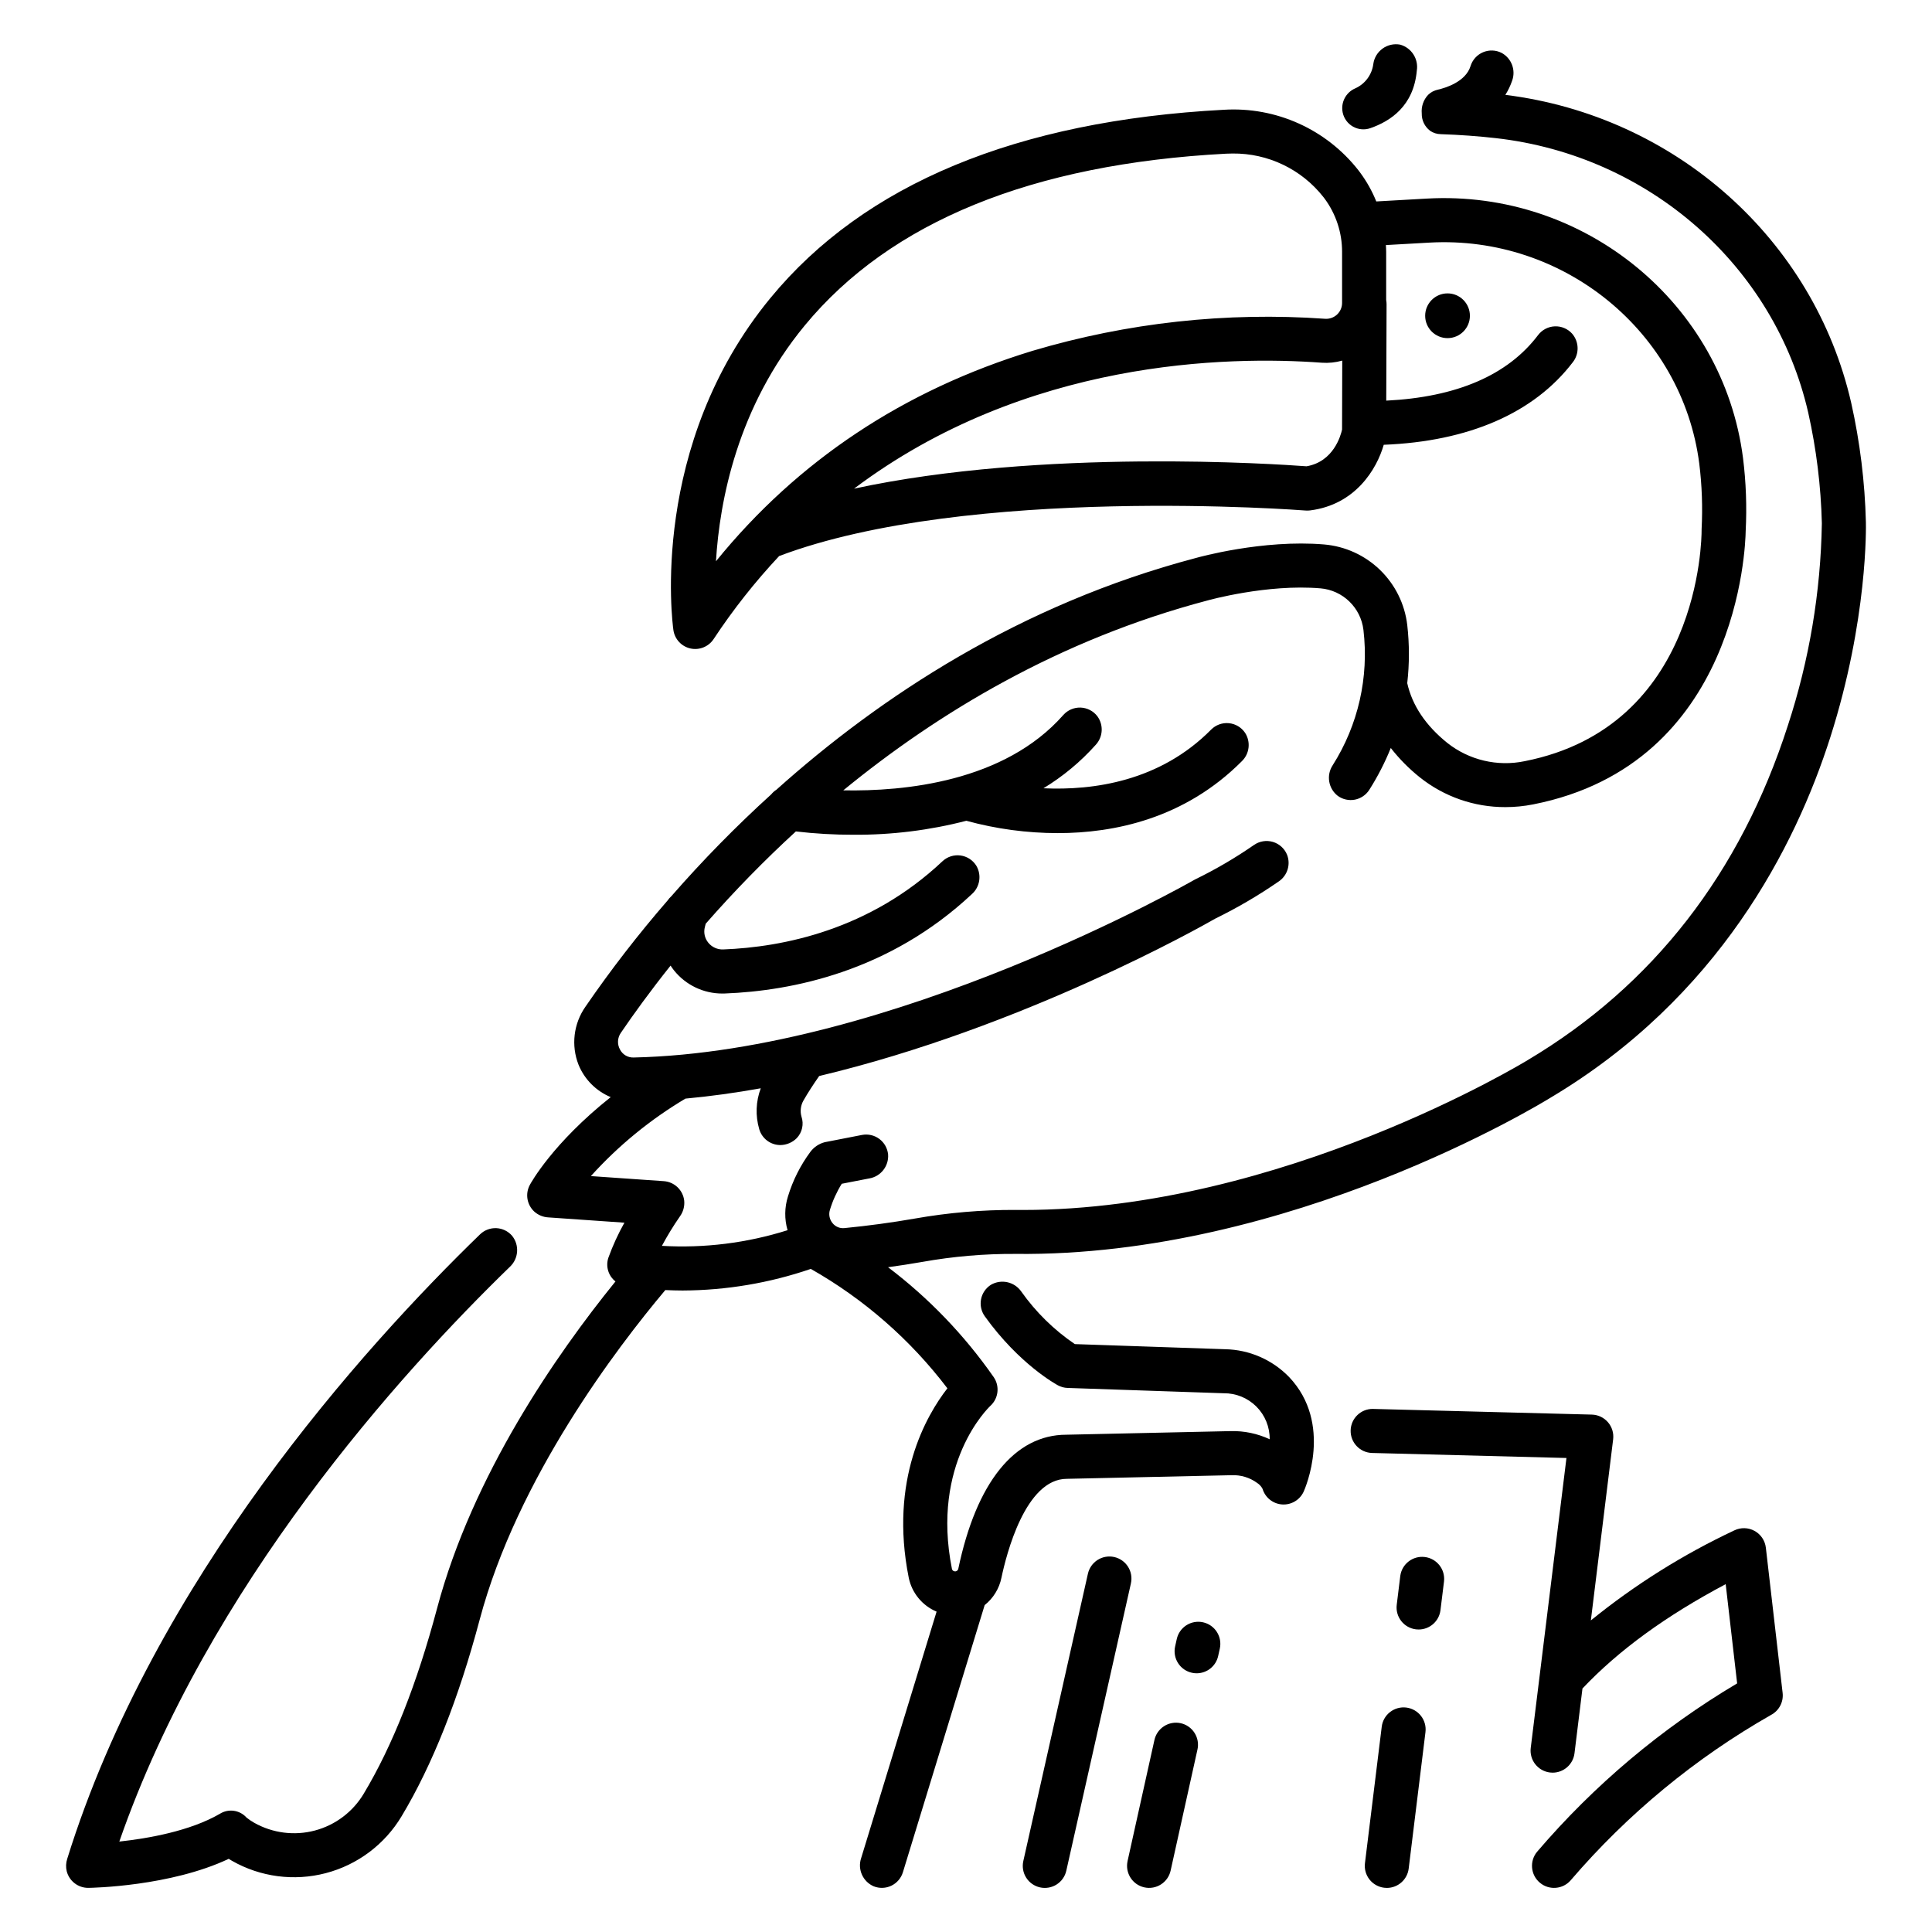
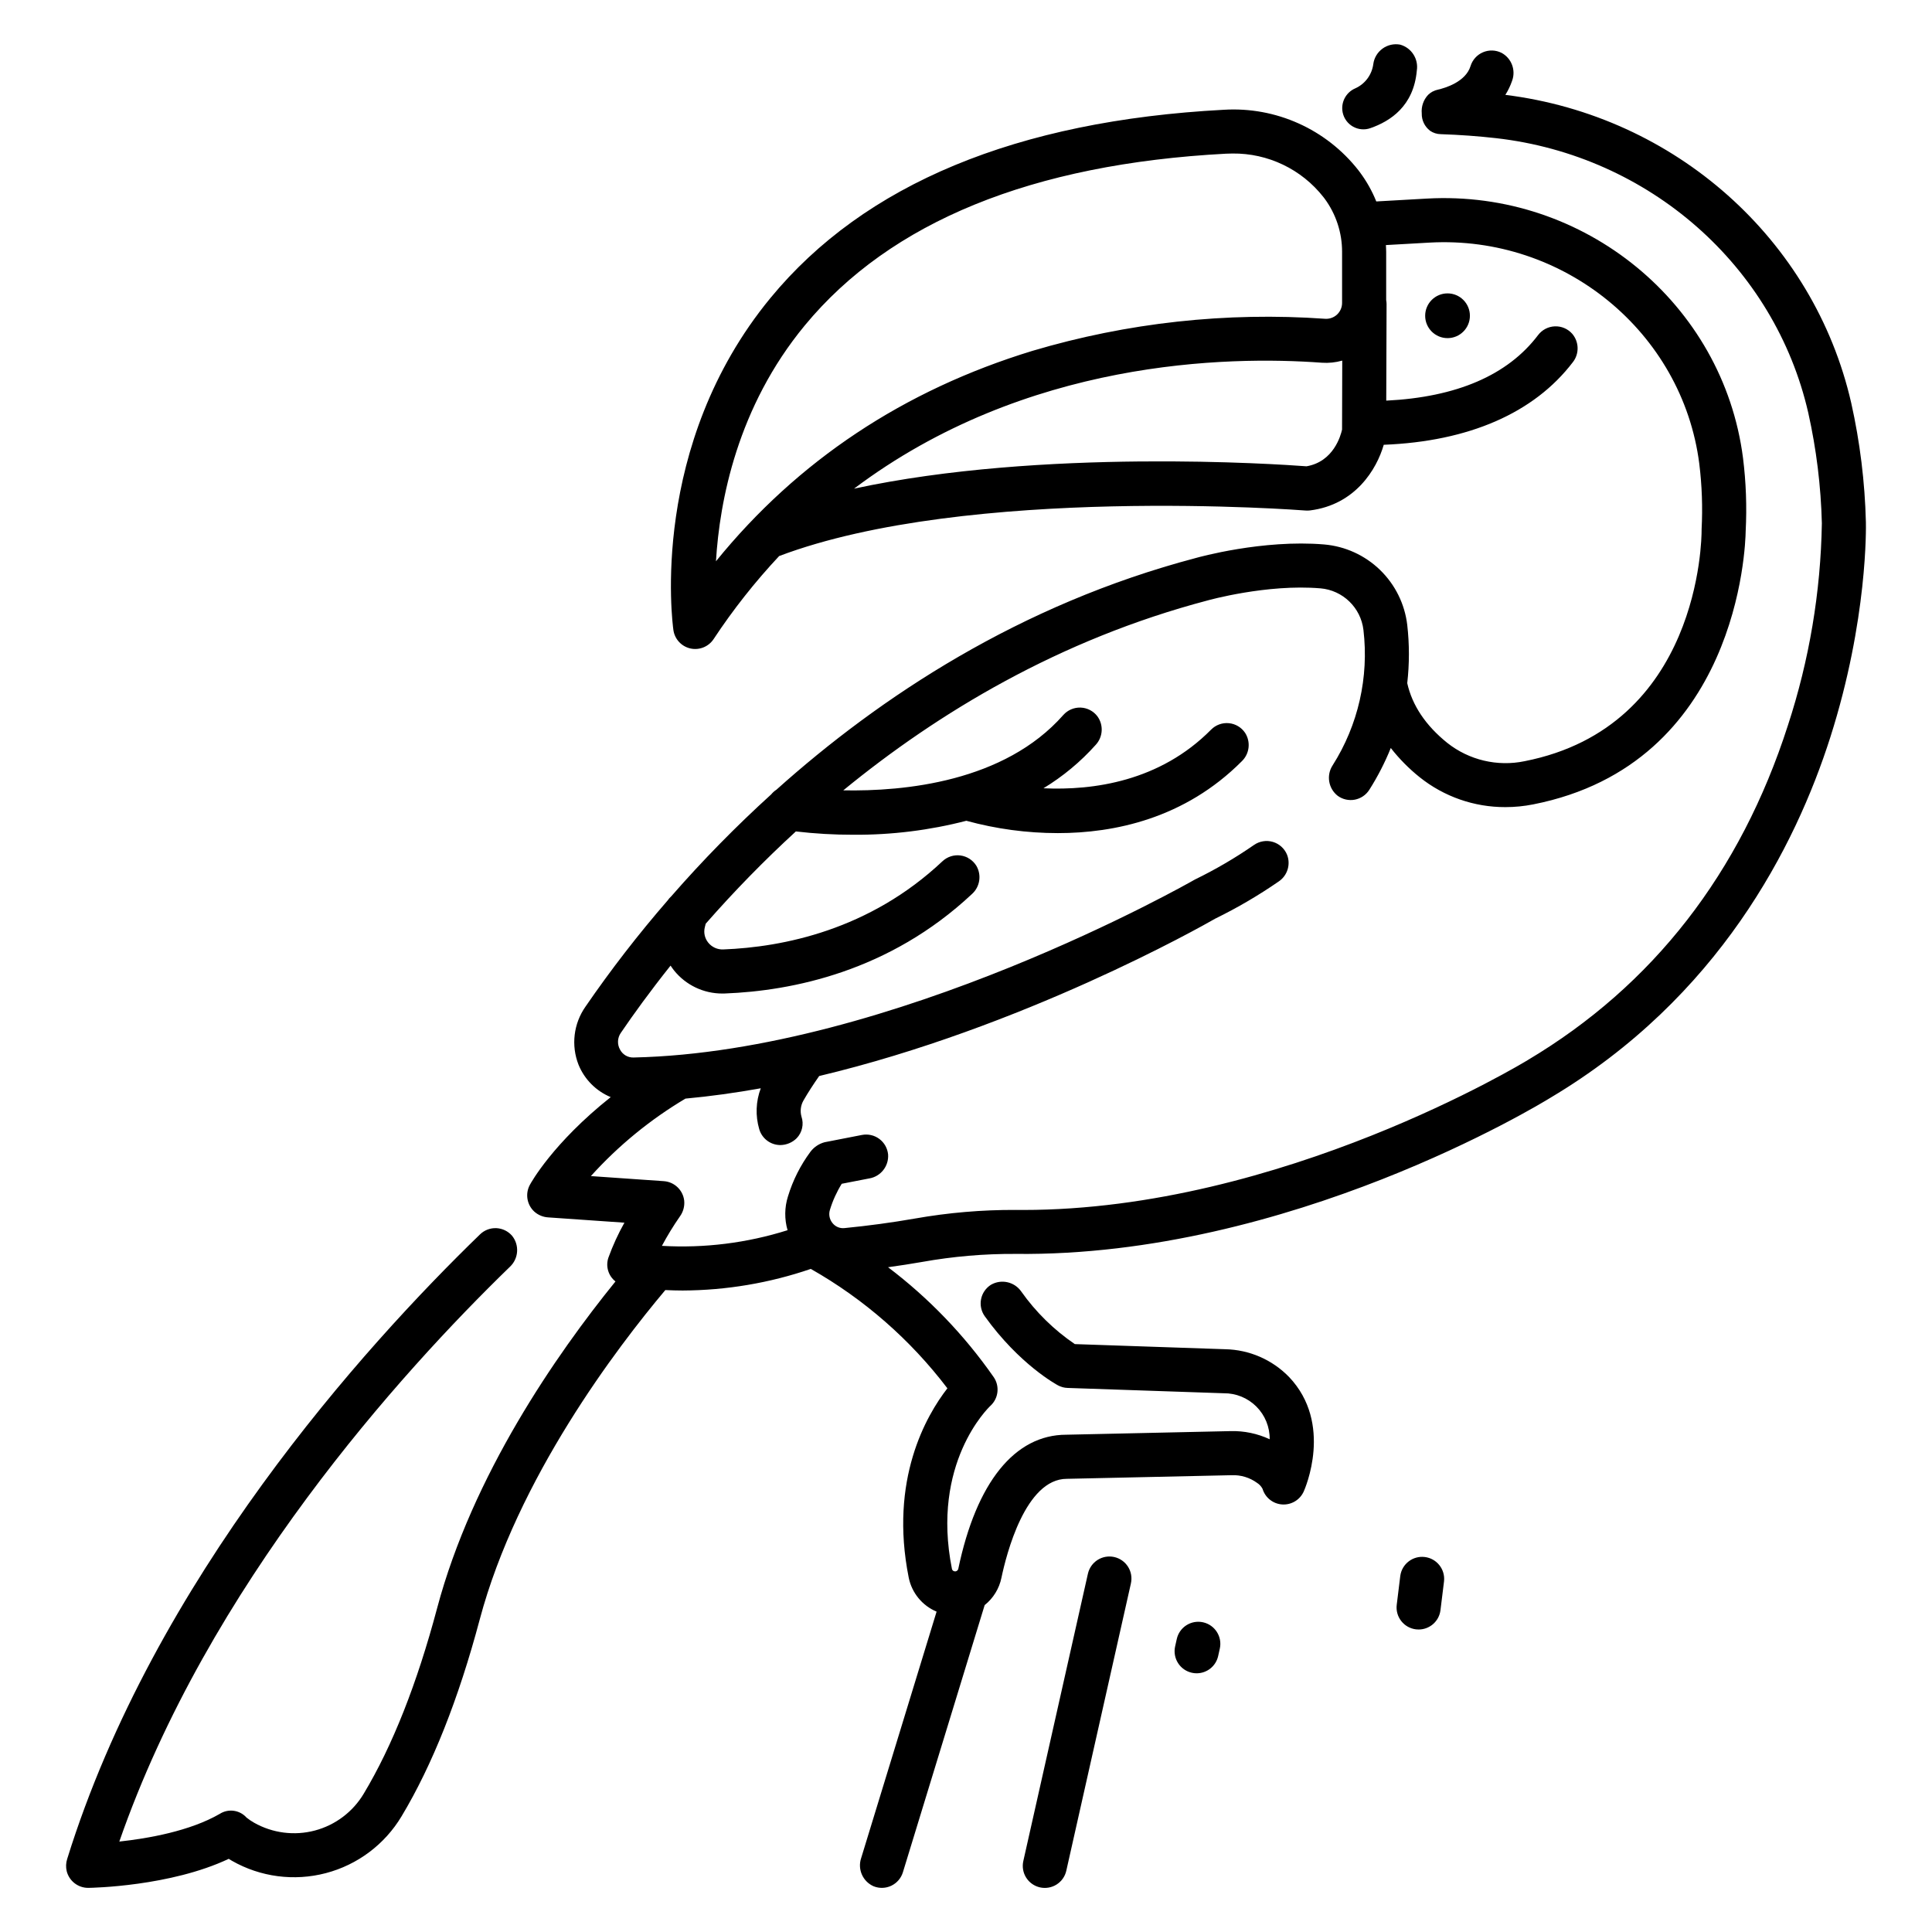
<svg xmlns="http://www.w3.org/2000/svg" fill="#000000" width="800px" height="800px" version="1.1" viewBox="144 144 512 512">
  <g>
-     <path d="m570.13 520.91c-1.074-1.25-2.629-1.984-4.273-2.027l-58-1.504v-0.004c-3.199-0.047-5.84 2.492-5.922 5.691-0.082 3.199 2.43 5.867 5.625 5.984l51.566 1.332-7.113 57.766-2.352 19.07c-0.191 1.539 0.238 3.086 1.191 4.309 0.957 1.219 2.356 2.012 3.891 2.199 0.242 0.031 0.48 0.047 0.723 0.047 2.945-0.008 5.426-2.203 5.789-5.129l2.113-17.176c9.598-10.137 22.078-19.234 37.957-27.652l3.035 26.301h-0.004c-19.984 11.863-37.887 26.93-52.992 44.594-2.074 2.469-1.758 6.152 0.715 8.227 2.469 2.078 6.152 1.758 8.227-0.711 15.031-17.52 32.965-32.316 53.02-43.746 2.137-1.121 3.363-3.441 3.086-5.84l-4.445-38.492v0.004c-0.219-1.883-1.332-3.539-2.992-4.449-1.66-0.914-3.66-0.961-5.363-0.137-13.59 6.387-26.359 14.398-38.02 23.859l5.906-47.984c0.203-1.637-0.293-3.281-1.367-4.531z" />
    <path d="m522.97 178.65c0.84 0.578 1.832 0.895 2.852 0.906 4.992 0.168 9.93 0.523 14.668 1.062 40.586 4.617 73.828 33.875 82.723 72.801v0.004c2.148 9.609 3.352 19.406 3.598 29.254-0.301 18.211-3.336 36.277-9.008 53.586-12.57 39.098-35.754 68.926-68.988 88.703-0.652 0.402-65.164 39.691-133.68 39.688-0.621 0-1.25 0-1.871-0.012-9.004-0.043-18 0.727-26.867 2.297-6.066 1.059-12.324 1.906-18.602 2.519-1.219 0.133-2.418-0.371-3.176-1.332-0.812-0.992-1.062-2.328-0.668-3.547 0.738-2.414 1.789-4.723 3.121-6.867l7.336-1.426v0.004c3.023-0.535 5.156-3.266 4.949-6.328-0.156-1.641-0.996-3.141-2.316-4.129-1.32-0.988-2.996-1.371-4.613-1.059l-9.887 1.926c-1.5 0.398-2.82 1.285-3.758 2.519-2.652 3.578-4.672 7.586-5.965 11.848-0.918 2.906-0.957 6.019-0.105 8.949-10.758 3.394-22.043 4.801-33.301 4.148 1.434-2.684 3.023-5.281 4.758-7.781 0.883-1.211 1.293-2.699 1.152-4.188-0.316-2.801-2.59-4.977-5.402-5.176l-19.336-1.344v0.004c7.277-8.062 15.727-14.984 25.066-20.535 6.656-0.613 13.336-1.547 19.961-2.738-1.309 3.473-1.449 7.277-0.406 10.836 0.723 2.492 3.008 4.207 5.602 4.211 1.633-0.02 3.188-0.68 4.34-1.832 1.441-1.516 1.926-3.707 1.258-5.691-0.414-1.449-0.219-3.008 0.539-4.316 1.16-2.019 2.559-4.188 4.148-6.457 53.82-12.809 101.01-39.441 105.02-41.742v0.004c5.816-2.852 11.414-6.129 16.746-9.812 2.332-1.559 3.254-4.539 2.207-7.144-0.684-1.629-2.066-2.863-3.766-3.359-1.699-0.492-3.527-0.188-4.981 0.824-4.941 3.422-10.137 6.461-15.539 9.098-0.113 0.055-0.227 0.117-0.336 0.18-0.789 0.453-79.84 45.551-148.52 47.043-1.516 0.059-2.93-0.77-3.621-2.121-0.766-1.383-0.684-3.082 0.211-4.387 3.305-4.859 7.715-10.973 13.195-17.844 0.297 0.438 0.594 0.867 0.918 1.277l0.004 0.004c3.121 3.883 7.84 6.133 12.824 6.117 0.219 0 0.445 0 0.66-0.012 17.781-0.684 43.559-5.816 65.469-26.359 2.117-1.902 2.602-5.039 1.156-7.492-0.922-1.492-2.469-2.492-4.211-2.723-1.742-0.23-3.492 0.336-4.773 1.539-19.32 18.207-42.254 22.754-58.086 23.363-1.523 0.062-2.992-0.594-3.957-1.781-0.957-1.156-1.297-2.703-0.914-4.156l0.227-0.891v0.004c7.512-8.578 15.488-16.742 23.887-24.449 5.07 0.594 10.168 0.887 15.273 0.879 10.086 0.066 20.141-1.176 29.906-3.703 7.902 2.164 16.059 3.266 24.25 3.269 14.914 0 33.594-3.82 48.762-19.055 2.043-1.98 2.402-5.125 0.863-7.516-0.977-1.457-2.555-2.398-4.301-2.562-1.746-0.168-3.473 0.461-4.707 1.707-13.578 13.734-31.246 16.152-44.426 15.543h-0.004c5.164-3.137 9.836-7.016 13.859-11.52 1.93-2.094 2.109-5.258 0.434-7.555-1.062-1.398-2.691-2.242-4.441-2.309-1.75-0.062-3.438 0.66-4.598 1.973-15.656 17.758-42.207 20.273-58.301 19.961 25.082-20.555 57.246-39.961 96.52-50.32 0.148-0.043 15.773-4.414 29.934-3.211l-0.004-0.004c5.93 0.508 10.688 5.109 11.395 11.016 1.484 12.539-1.391 25.207-8.152 35.871-1.734 2.641-1.148 6.172 1.348 8.109 1.305 0.945 2.941 1.309 4.523 1.008 1.578-0.305 2.965-1.246 3.828-2.602 2.234-3.516 4.141-7.227 5.699-11.09 2.238 2.863 4.805 5.457 7.641 7.731 6.453 5.164 14.48 7.965 22.742 7.934 2.465 0 4.922-0.242 7.34-0.719 54.359-10.699 56.266-68.344 56.328-72.418 0.332-6.473 0.098-12.957-0.707-19.387-5.258-40.91-42.051-71.094-83.781-68.742l-13.406 0.758c-1.109-2.758-2.57-5.356-4.344-7.738l-0.379-0.5v-0.004c-8.535-10.906-21.891-16.91-35.711-16.051-54.852 2.906-95.262 19.688-120.11 49.871-32.207 39.129-26.004 86.023-25.727 88v0.004c0.34 2.402 2.129 4.344 4.496 4.879 2.367 0.531 4.816-0.453 6.156-2.473 5.16-7.816 10.973-15.18 17.375-22.016 50.152-18.941 138.61-12.133 139.5-12.062 0.398 0.031 0.801 0.023 1.195-0.027 12.023-1.512 17.672-10.941 19.527-17.395 22.523-0.891 39.82-8.406 50.098-21.871v0.004c1.762-2.234 1.695-5.398-0.156-7.559-1.164-1.309-2.852-2.031-4.602-1.961-1.75 0.066-3.379 0.918-4.438 2.316-8.035 10.621-21.57 16.449-40.238 17.371l0.086-25.578c-0.004-0.367-0.039-0.73-0.105-1.09v-12.742c0-0.605-0.043-1.211-0.074-1.816l11.512-0.652c35.645-2.008 67.055 23.707 71.535 58.57 0.715 5.781 0.922 11.613 0.617 17.43v0.312c0 2.117-0.398 51.961-46.906 61.117-7.215 1.496-14.723-0.281-20.5-4.856-5.734-4.617-9.285-9.941-10.602-15.824v0.004c0.586-5.133 0.586-10.316 0-15.445-0.66-5.543-3.207-10.691-7.219-14.574-4.008-3.883-9.234-6.262-14.797-6.742-16.266-1.371-33.379 3.406-33.996 3.586-46.691 12.316-83.723 36.828-111.15 61.398h0.004c-0.531 0.34-1.004 0.762-1.398 1.25-9.344 8.48-18.184 17.496-26.48 27.004-0.363 0.324-0.688 0.695-0.961 1.098-7.785 8.969-15.059 18.367-21.781 28.156-3.156 4.5-3.848 10.281-1.836 15.395 1.586 3.883 4.656 6.969 8.527 8.574-15.355 12.203-21.141 22.715-21.438 23.273-1.262 2.352-0.773 5.258 1.184 7.066 1.035 0.926 2.359 1.469 3.746 1.539l20.141 1.398c-1.664 2.961-3.082 6.055-4.238 9.25-0.789 2.293-0.039 4.832 1.867 6.324-15.719 19.387-37.895 51.375-47.273 86.613-5.316 19.98-11.855 36.508-19.43 49.117-2.875 4.828-7.527 8.34-12.957 9.781-5.43 1.441-11.211 0.699-16.102-2.066-0.703-0.398-1.375-0.852-2.004-1.355-1.809-2.031-4.824-2.453-7.113-0.988-7.902 4.574-19.043 6.519-26.609 7.336 23.578-67.809 74.422-124.09 103.51-152.32 2.32-2.168 2.57-5.769 0.566-8.234-1.051-1.211-2.559-1.938-4.16-2.008-1.602-0.066-3.164 0.523-4.316 1.641-30.98 30.031-86.375 91.445-109.4 165.48-0.355 1.066-0.402 2.215-0.137 3.309 0.664 2.586 2.996 4.398 5.668 4.402h0.078c0.941-0.012 21.695-0.379 37.184-7.691 0.273 0.168 0.559 0.344 0.863 0.52 7.547 4.301 16.477 5.473 24.879 3.266 8.398-2.203 15.602-7.609 20.066-15.062 8.137-13.547 15.105-31.086 20.703-52.125 9.98-37.488 36.438-72.176 49.195-87.332 1.543 0.07 3.074 0.121 4.574 0.121 11.562-0.047 23.039-1.98 33.977-5.727 14.086 7.988 26.398 18.754 36.199 31.645-5.617 7.231-15.438 24.234-10.242 50.203 0.828 4.027 3.586 7.387 7.379 8.98l-20.004 65.355h-0.004c-0.969 2.969 0.473 6.188 3.336 7.434 1.516 0.605 3.215 0.547 4.688-0.16 1.469-0.707 2.578-1.996 3.055-3.559l21.668-70.801c2.285-1.816 3.859-4.379 4.445-7.238 1.289-6.152 6.336-26.227 17.336-26.227l43.684-0.961h0.004c2.41-0.098 4.777 0.621 6.727 2.039 0.609 0.387 1.105 0.926 1.441 1.562 0.699 2.336 2.777 3.992 5.207 4.152 2.434 0.16 4.711-1.211 5.711-3.434 0.328-0.727 7.887-17.973-3.898-30.363v0.004c-4.449-4.578-10.523-7.219-16.906-7.344l-39.859-1.359c-5.527-3.758-10.332-8.473-14.191-13.93-1.805-2.598-5.301-3.375-8.039-1.789-1.359 0.859-2.309 2.242-2.617 3.82-0.309 1.582 0.051 3.219 0.988 4.527 9.141 12.742 18.98 18.078 19.398 18.305 0.785 0.422 1.656 0.656 2.547 0.684l41.371 1.41h0.004c3.242-0.035 6.363 1.238 8.656 3.531s3.562 5.418 3.523 8.66c-3.227-1.508-6.758-2.246-10.32-2.16l-43.559 0.957c-13.672 0-23.844 12.613-28.637 35.508v0.004c-0.047 0.234-0.188 0.441-0.391 0.57-0.195 0.129-0.434 0.168-0.66 0.109-0.309-0.059-0.555-0.289-0.633-0.594-5.598-27.988 9.574-42.676 10.195-43.258 2.148-1.969 2.512-5.223 0.855-7.617-7.746-11.109-17.188-20.934-27.984-29.109 3.047-0.418 6.074-0.891 9.051-1.406h-0.004c8.168-1.461 16.453-2.172 24.746-2.125 72.559 0.809 139.01-39.691 141.72-41.367 44.586-26.531 64.953-66.594 74.188-95.527 9.969-31.238 9.461-56.012 9.434-57.062-0.266-10.613-1.566-21.18-3.883-31.543-9.91-43.391-46.676-76.066-91.656-81.656h-0.004c0.734-1.168 1.332-2.414 1.781-3.719 1.047-2.816-0.137-5.977-2.777-7.406-1.539-0.781-3.34-0.84-4.926-0.168-1.586 0.672-2.797 2.012-3.305 3.66-1.289 4.188-6.668 5.797-8.676 6.258-0.973 0.203-1.867 0.684-2.578 1.379-1.234 1.324-1.844 3.117-1.676 4.918-0.047 1.789 0.77 3.492 2.191 4.578zm-189.23 114.08c0.965-15.98 5.668-40.852 23.543-62.492 22.688-27.477 60.238-42.785 111.61-45.508 0.578-0.031 1.156-0.047 1.73-0.047 9.391-0.105 18.297 4.16 24.098 11.543l0.008 0.012 0.297 0.387 0.004 0.004c3.016 4.078 4.644 9.02 4.637 14.094v13.547c0.004 1.172-0.48 2.289-1.336 3.09-0.855 0.797-2.008 1.203-3.172 1.121-26.152-1.848-52.422 1.035-77.551 8.5-34.117 10.418-62.254 29.137-83.859 55.75zm165.92-34.883c-0.352 1.605-2.269 8.512-9.418 9.727-7.695-0.578-70.172-4.816-119.91 5.926 45.445-34.207 99.023-35.215 123.96-33.375 1.824 0.129 3.66-0.062 5.418-0.562z" />
    <path d="m507.17 177.96c5.277-1.84 11.469-5.836 12.301-15.254 0.492-3.086-1.414-6.047-4.422-6.879-1.629-0.301-3.309 0.078-4.652 1.047-1.34 0.969-2.231 2.441-2.453 4.082-0.363 2.848-2.184 5.301-4.805 6.469-2.461 1.066-3.848 3.707-3.324 6.336l0.02 0.098v0.004c0.34 1.57 1.34 2.918 2.742 3.703 1.406 0.785 3.078 0.93 4.594 0.395z" />
    <path d="m439.29 556.63c-1.512-0.34-3.098-0.066-4.406 0.762s-2.234 2.144-2.574 3.656l-17.117 76.137c-0.344 1.512-0.074 3.102 0.754 4.41 0.828 1.312 2.144 2.242 3.66 2.582 1.512 0.34 3.098 0.066 4.41-0.766 1.309-0.832 2.234-2.148 2.57-3.664l17.121-76.137h-0.004c0.34-1.512 0.066-3.098-0.762-4.406-0.828-1.309-2.141-2.234-3.652-2.574z" />
    <path d="m459.86 587.3c0.418 0.094 0.844 0.141 1.27 0.141 2.738-0.004 5.106-1.906 5.695-4.578l0.438-1.969v-0.004c0.695-3.148-1.293-6.269-4.441-6.965-3.152-0.699-6.273 1.289-6.969 4.441l-0.438 1.969c-0.332 1.512-0.055 3.098 0.781 4.402 0.832 1.309 2.152 2.231 3.664 2.562z" />
-     <path d="m449.93 605.14-7.113 32.062h0.004c-0.699 3.152 1.289 6.273 4.438 6.969 3.152 0.699 6.273-1.289 6.969-4.441l7.106-32.062v0.004c0.348-1.52 0.074-3.109-0.758-4.422-0.832-1.316-2.152-2.246-3.672-2.582-1.516-0.336-3.106-0.051-4.414 0.789-1.309 0.836-2.231 2.164-2.559 3.684z" />
-     <path d="m516.68 596.52c-1.539-0.188-3.086 0.238-4.309 1.195-1.223 0.953-2.012 2.352-2.199 3.891l-4.445 36.156c-0.191 1.535 0.238 3.086 1.191 4.309 0.953 1.219 2.356 2.012 3.891 2.199 0.238 0.031 0.48 0.047 0.719 0.047 2.949-0.004 5.43-2.203 5.789-5.129l4.445-36.156c0.191-1.539-0.238-3.086-1.191-4.309-0.953-1.219-2.352-2.012-3.891-2.203z" />
    <path d="m525.74 570.71 0.945-7.664v-0.004c0.34-3.172-1.93-6.027-5.094-6.418-3.168-0.391-6.062 1.832-6.5 4.992l-0.941 7.664c-0.191 1.539 0.238 3.09 1.191 4.309 0.953 1.223 2.352 2.012 3.891 2.203 0.238 0.027 0.48 0.043 0.719 0.043 2.949-0.004 5.43-2.203 5.789-5.125z" />
    <path d="m533.54 227.68c0 3.273-2.652 5.926-5.926 5.926-3.273 0-5.93-2.652-5.93-5.926 0-3.273 2.656-5.93 5.93-5.93 3.273 0 5.926 2.656 5.926 5.93" />
  </g>
</svg>